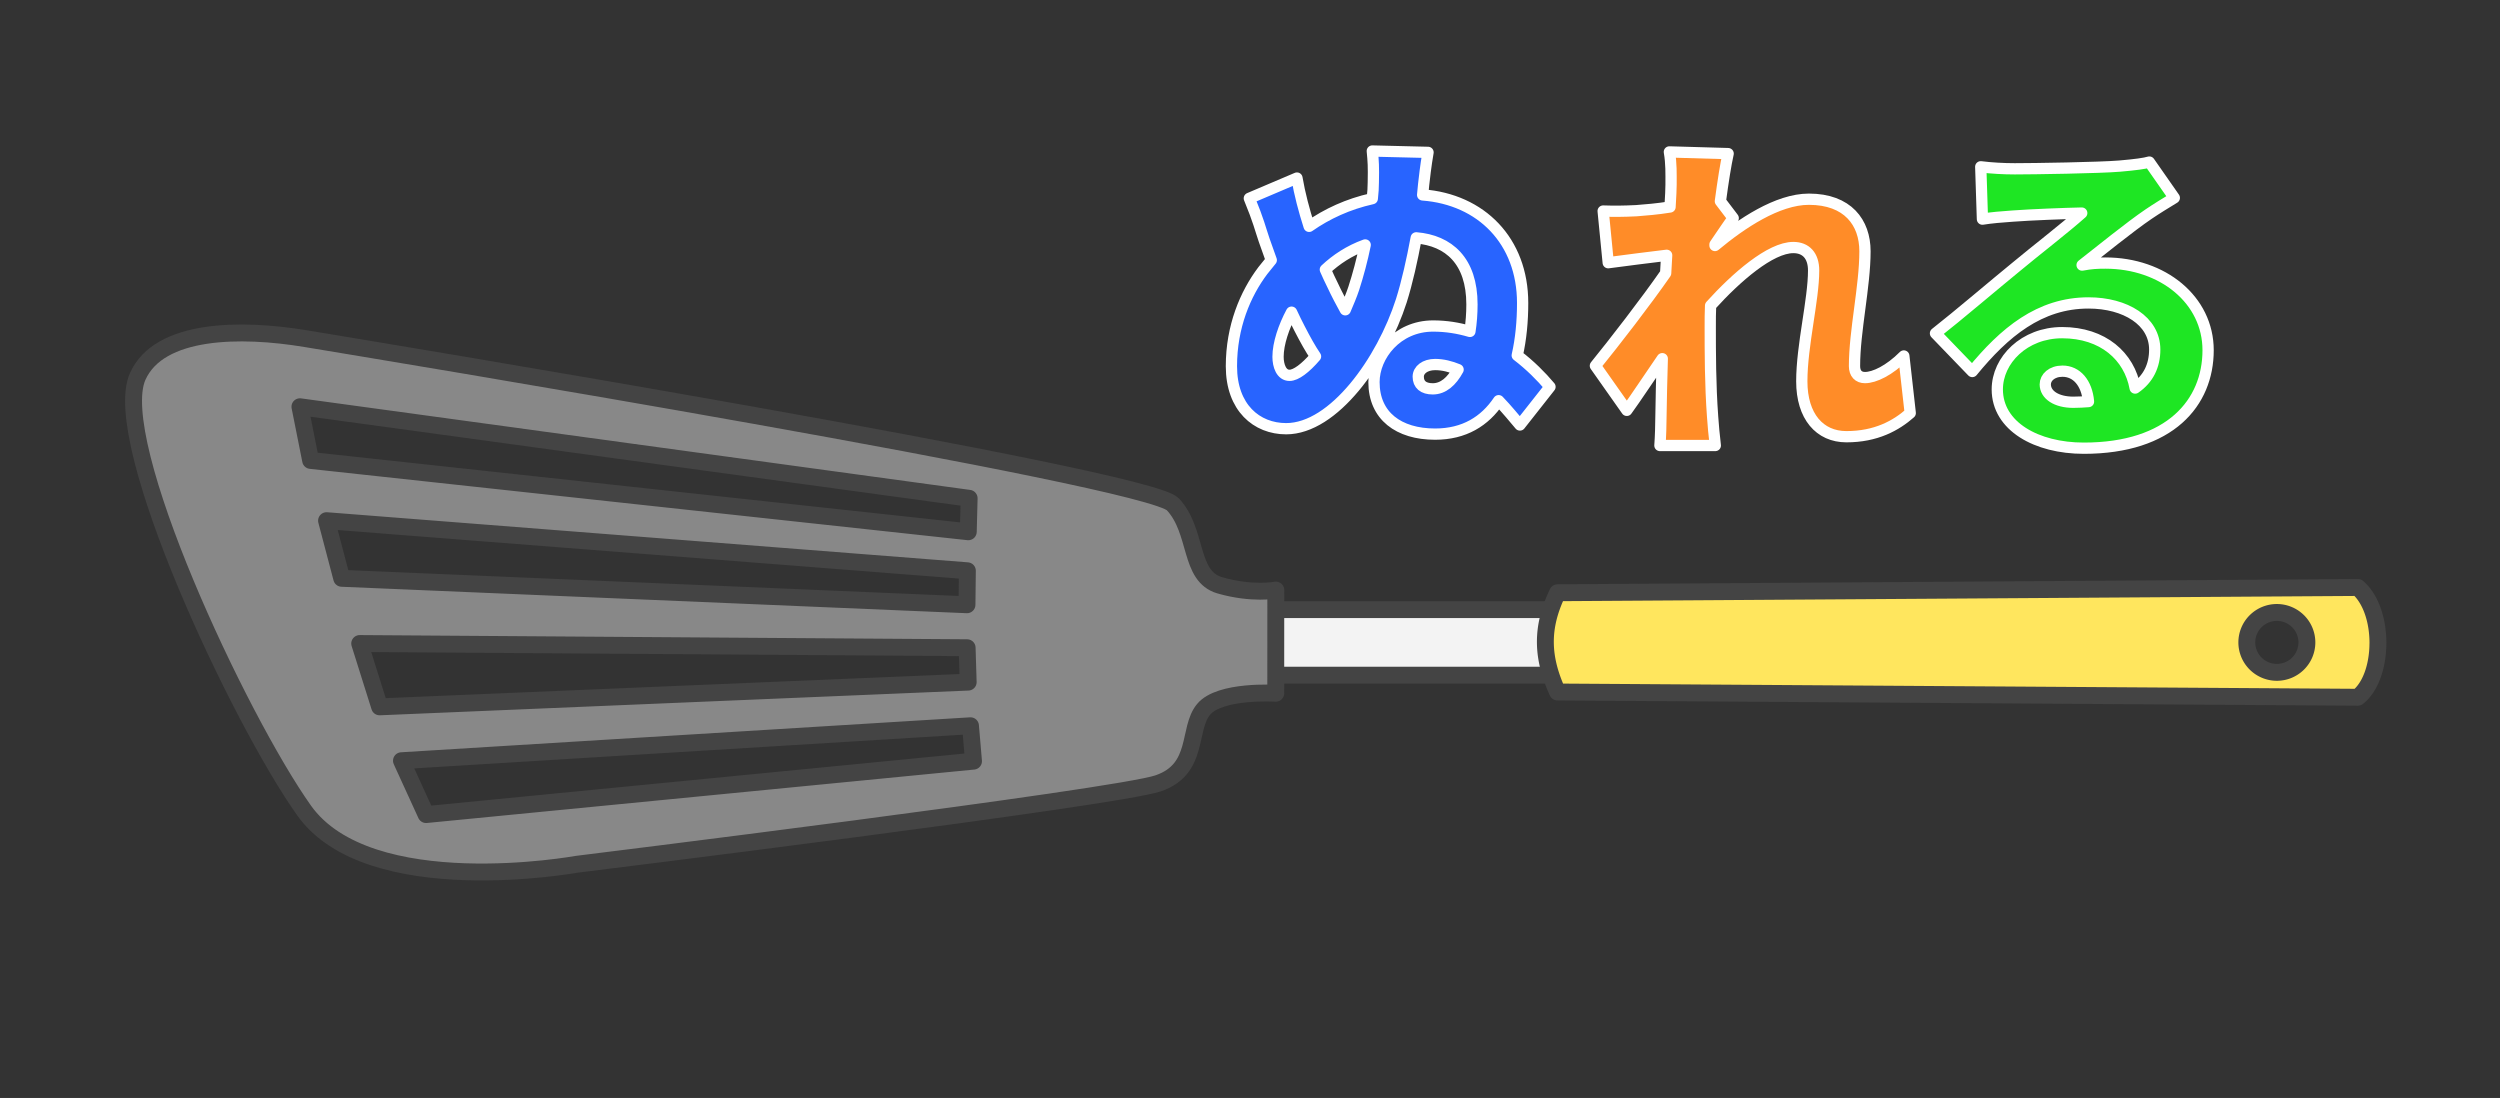
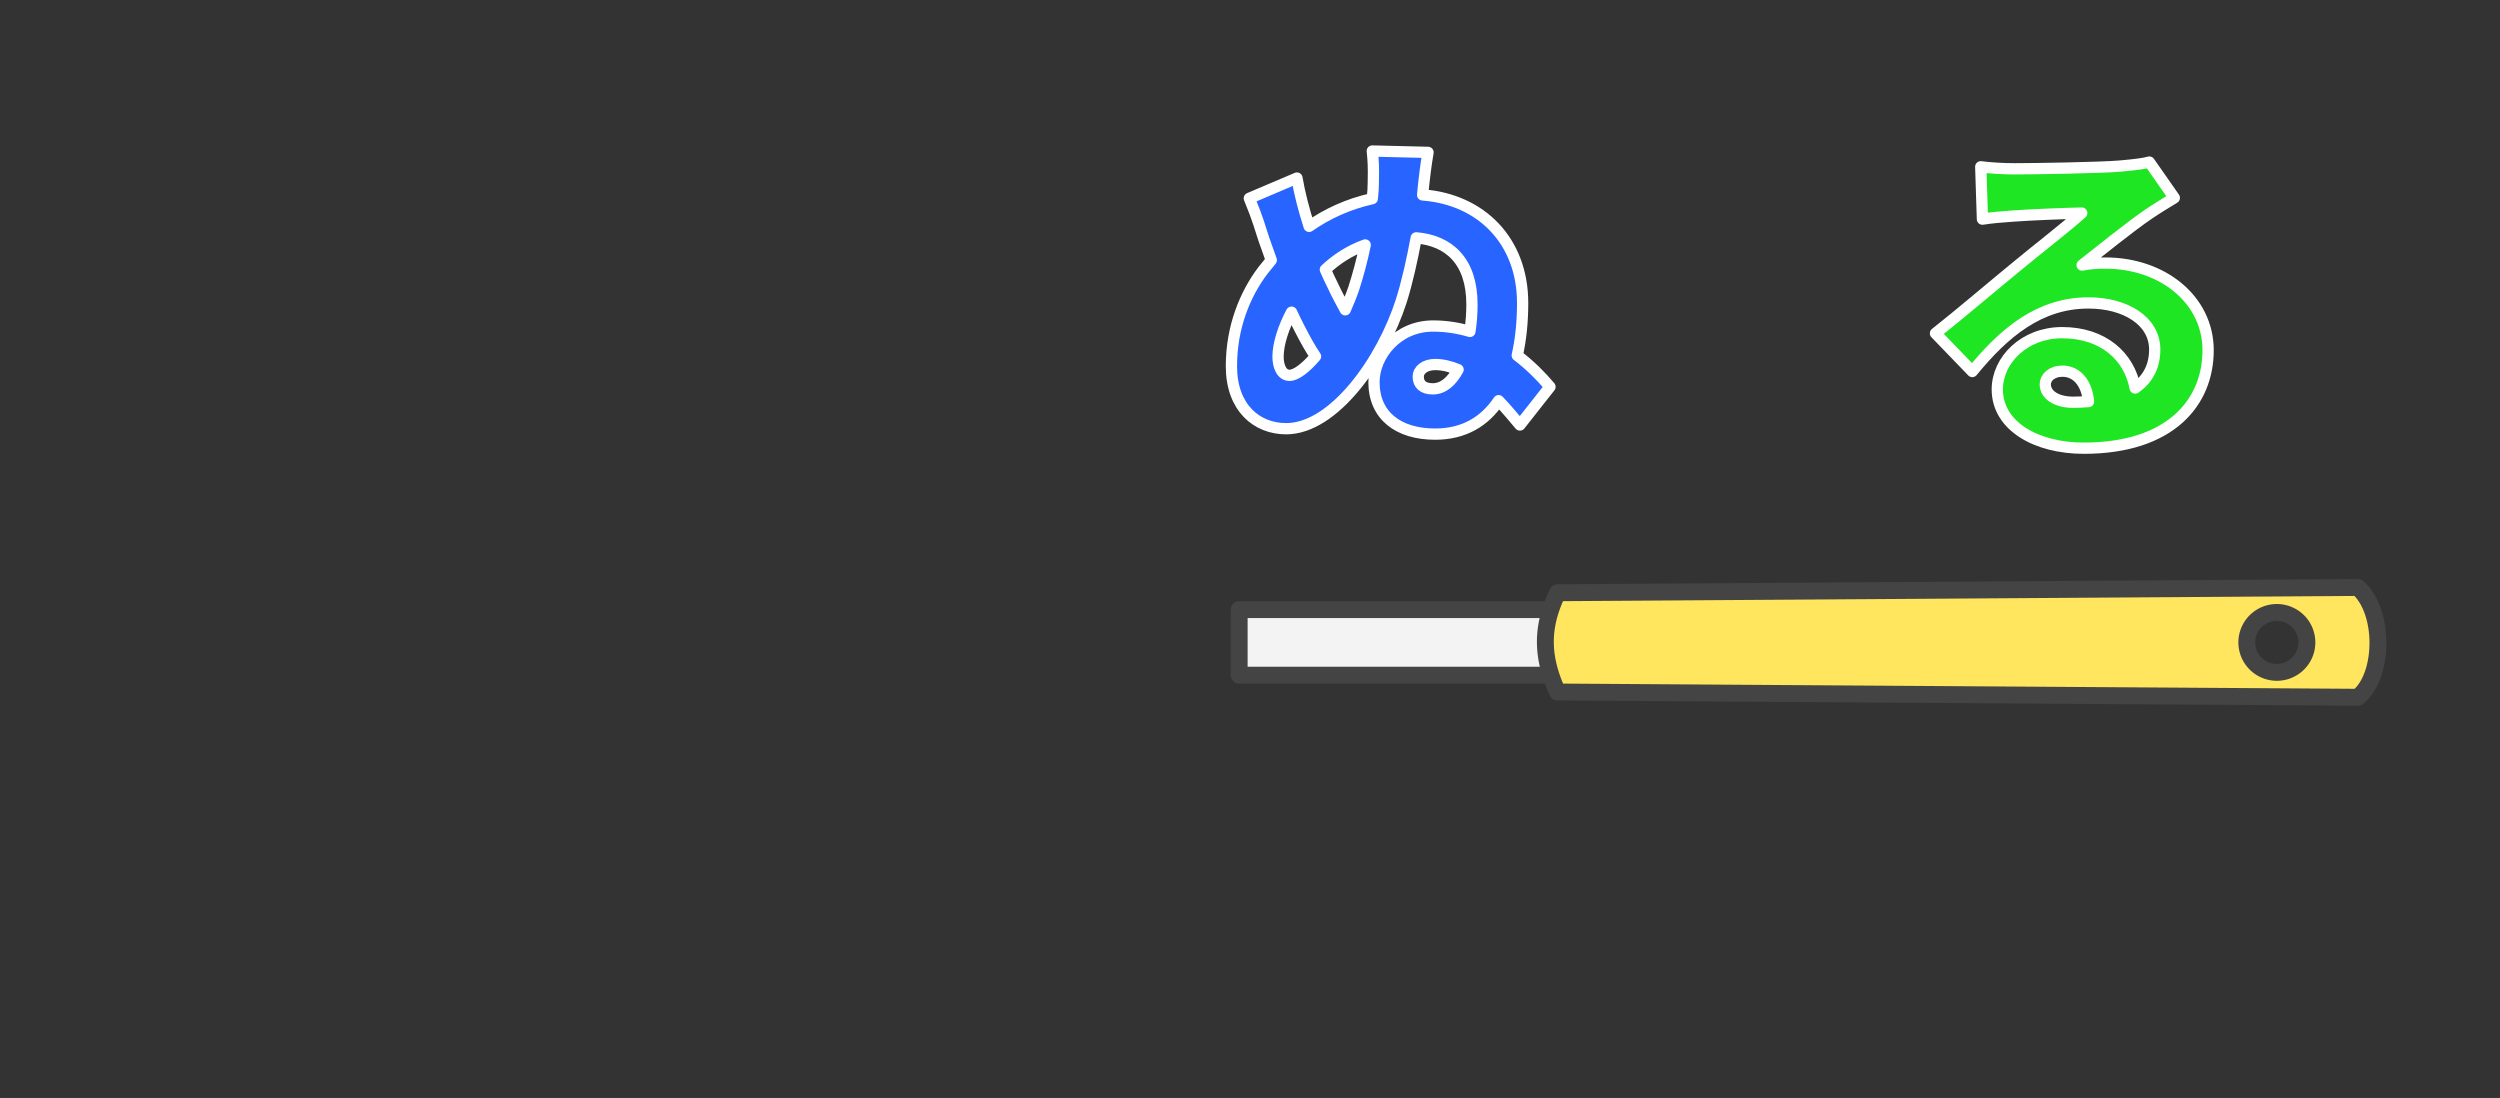
<svg xmlns="http://www.w3.org/2000/svg" id="svg32" version="1.1" style="overflow:visible" viewBox="-224 -94 444 195" height="780px" width="1776px">
  <rect x="-224" y="-94" width="444" height="195" fill="#333333" stroke="none" />
  <defs id="defs36" />
-   <rect id="rect2" fill-opacity="0" fill="rgb(0,0,0)" height="195" width="444" y="-94" x="-224" />
  <svg id="svg12" version="1.1" y="-237" x="-251" viewBox="-250 -250 500 500" height="500" width="500" style="overflow:visible">
    <g style="fill:#ffffff;stroke-linejoin:round" id="g10" transform="rotate(90)">
      <path style="fill:#f3f3f3;fill-opacity:1;stroke:#444444;stroke-width:3;stroke-linecap:butt;stroke-linejoin:miter;stroke-opacity:1" id="path4" d="M 1.27,-55.47 H 12.907 V 2.923 H 1.27 Z" />
-       <path style="fill:#888888;fill-opacity:1;stroke:#444444;stroke-width:3;stroke-linecap:butt;stroke-linejoin:round;stroke-opacity:1" id="path6" d="m -2.2,-3.59 c 0,0 0.816,4.186 -0.85,9.958 -1.606,5.55 -9.591,3.845 -14.392,8.338 -4.792,4.493 -27.492,142.44 -29.412,154 -1.92,11.543 -1.818,26.028 6.712,29.839 11.512,5.132 60.743,-17.972 77.046,-29.524 16.312,-11.543 9.591,-48.442 9.591,-48.442 0,0 -11.826,-95.92 -14.383,-103.3 -2.557,-7.375 -9.6,-5.132 -13.109,-8.022 -3.517,-2.882 -2.88,-12.831 -2.88,-12.831 l -18.325,-0.009 z m 30.38,53.693 9.49,97.224 -9.566,4.374 -6.21,-101.06 6.287,-0.537 z m -46.683,0.776 5.947,0.153 -12.667,116.8 -9.54,1.901 16.261,-118.85 z m 32.648,0.171 4.392,104.53 -11.248,3.538 0.748,-107.88 6.108,-0.188 z m -19.778,0.145 6.04,0.068 -4.698,111.05 -10.237,2.694 8.895,-113.81 z" />
      <path style="fill:#ffe65e;fill-opacity:1;stroke:#444444;stroke-width:3;stroke-linecap:butt;stroke-linejoin:round;stroke-opacity:1" id="path8" d="m 7.32,-199.323 c -3.882,-0.026 -7.833,1.14 -9.982,3.573 l 0.934,142.12 c 6.219,2.992 11.512,2.796 17.628,0.009 l 0.934,-142.12 c -1.843,-2.333 -5.641,-3.552 -9.515,-3.577 z m -0.229,12.619 a 5.316,5.335 0 0 1 5.318,5.334 5.316,5.335 0 0 1 -5.318,5.333 5.316,5.335 0 0 1 -5.318,-5.333 5.316,5.335 0 0 1 5.318,-5.334 z" />
    </g>
  </svg>
  <svg id="svg18" version="1.1" y="-19" x="-8" viewBox="0 0 500 500" height="500" width="500" style="overflow:visible">
    <g id="g16" transform="scale(0.3)" style="font-style:normal;font-weight:900;font-size:200px;font-family:'Noto Sans JP Black';fill:#2864ff;fill-opacity:1;stroke:#ffffff;stroke-width:6.667;stroke-linecap:round;stroke-linejoin:round;stroke-opacity:1">
      <g id="text14" style="" aria-label="ぬ">
        <path id="path40" style="" d="m 128.2,-19.8 c -5.6,0 -8.6,-2.6 -8.6,-7.2 0,-4 4,-7.2 10,-7.2 4.6,0 9.2,1.2 13.6,3 -3.8,7 -8.8,11.4 -15,11.4 z m -84.8,-8 c -4.8,0 -6.8,-5.6 -6.8,-11 0,-7.8 3.4,-17.8 8,-26.4 1.6,3.4 3.2,6.8 4.8,9.8 3.4,6.6 6.4,12 9.4,16.4 -6,7 -11.6,11.2 -15.4,11.2 z M 88.2,-105 c -1.8,8.8 -4.2,17.8 -6.8,25.8 -1.4,4.2 -3.2,8.4 -5,12.6 -2.4,-4.4 -5,-9.2 -7.6,-14.8 -1.4,-2.8 -2.8,-5.8 -4.2,-9 6.4,-6 14.2,-11.2 23.6,-14.6 z m 109.4,84 c -5.2,-6.2 -11.8,-12.8 -19.4,-18.6 2.2,-9.6 3.2,-20.2 3.2,-31 0,-36.8 -24.6,-61.4 -59.2,-64 l 0.6,-6.2 c 0.4,-3.4 1.2,-11 2.6,-19 l -33,-0.8 c 0.6,6.2 0.8,9 0.6,18.6 0,2.8 -0.2,6 -0.6,9.6 -14.4,3.2 -26.8,9 -37.4,16.4 -3,-9.4 -5.6,-19.2 -7.2,-28.6 l -28.2,12 c 5.6,13.6 6.4,17.8 8.8,24.8 l 4.2,11.8 c -1.8,2.2 -3.4,4.2 -5,6.2 C 17.2,-76 9,-56.6 9,-33.2 c 0,24.6 15,37 32.4,37 28.2,0 56.8,-40.2 68.2,-75.8 3.4,-10.8 6.4,-24.2 8.8,-37.2 19.2,1.6 33,13.6 33,39.4 0,5.4 -0.4,10.8 -1.2,16 -6.8,-2 -14,-3.2 -21.8,-3.2 -21.4,0 -35,17.6 -35,33.2 0,20 14.6,30.8 36.2,30.8 17.2,0 29.4,-7.6 37.6,-19.8 5,5.2 9.2,10.4 12.6,14.4 z" />
      </g>
    </g>
  </svg>
  <svg id="svg24" version="1.1" y="-18" x="57" viewBox="0 0 500 500" height="500" width="500" style="overflow:visible">
    <g id="g22" transform="scale(0.3)" style="font-style:normal;font-weight:900;font-size:200px;font-family:'Noto Sans JP Black';fill:#ff8c28;fill-opacity:1;stroke:#ffffff;stroke-width:6.667;stroke-linecap:round;stroke-linejoin:round;stroke-opacity:1">
      <g id="text20" style="" aria-label="れ">
-         <path id="path43" style="" d="m 190.4,-42.6 c -8.6,8.6 -17.4,12.8 -23,12.8 -3.8,0 -6.2,-2.4 -6.2,-6.8 0,-20.8 6.2,-47.2 6.2,-68 0,-17 -10.2,-30.8 -33.2,-30.8 -18.6,0 -40,14.4 -55.6,27.4 v -0.6 c 3.6,-5.2 8.2,-12.2 10.8,-15.6 l -7.6,-10 c 1.6,-12 3.2,-22 4.6,-28.2 l -34.8,-1 c 1.2,6.8 1,13.2 1,19.4 0,2 -0.2,7 -0.6,13.2 -7.4,1.2 -14.6,1.8 -20,2.2 -8.2,0.4 -13.2,0.4 -19.6,0.2 l 3,30.6 C 26,-99.2 39.8,-101 50,-102.2 l -0.6,10.6 c -11.8,17 -30.4,41 -41.6,54.8 l 18.6,26.4 c 5.4,-7.4 13.4,-19.6 21,-30.6 -0.4,12.6 -0.6,23 -0.8,35 0,3.2 -0.2,11.4 -0.6,16.4 H 78.8 C 78.2,5.6 77.4,-3 77.2,-6.6 75.8,-25.6 75.8,-45 75.8,-60 c 0,-4 0,-8.2 0.2,-12.4 15.2,-16.8 35.4,-34.4 49,-34.4 7.4,0 12,4.8 12,13.6 0,17.4 -7,44.4 -7,65.6 0,20.8 10.6,32.8 26.4,32.8 17.6,0 29.4,-6.6 37.8,-14 z" />
-       </g>
+         </g>
    </g>
  </svg>
  <svg id="svg30" version="1.1" y="-18" x="115" viewBox="0 0 500 500" height="500" width="500" style="overflow:visible">
    <g id="g28" transform="scale(0.3)" style="font-style:normal;font-weight:900;font-size:200px;font-family:'Noto Sans JP Black';fill:#1ee623;fill-opacity:1;stroke:#ffffff;stroke-width:6.667;stroke-linecap:round;stroke-linejoin:round;stroke-opacity:1">
      <g id="text26" style="" aria-label="る">
        <path id="path46" style="" d="m 97.4,-15.2 c -10,0 -16.6,-4.4 -16.6,-10.6 0,-4 3.8,-7.8 10.2,-7.8 8.4,0 14.4,7 15.4,18 -2.8,0.2 -5.8,0.4 -9,0.4 z m 45,-142.2 c -2.6,0.8 -8.2,1.6 -17.6,2.4 -11.8,1 -51.4,1.6 -62,1.6 -6.6,0 -14,-0.4 -20.2,-1.2 l 1,31 c 4.8,-0.8 11.8,-1.4 17.8,-1.8 10.6,-0.8 31,-1.6 41,-1.8 -9.6,8.6 -28,22.8 -39,32 C 51.6,-85.6 28.6,-66 15.8,-56 l 21.8,22.6 c 19,-23.2 39.8,-40.6 68.8,-40.6 21.8,0 39.2,10.6 39.2,27.6 0,9.6 -3.8,17.4 -11.6,22.8 -3.4,-18.8 -19,-32.8 -43.2,-32.8 -22.4,0 -38.4,16.2 -38.4,33.6 0,21.8 23.2,34.8 51.2,34.8 51.2,0 73.6,-27 73.6,-58 0,-29.8 -26.8,-51.6 -60.8,-51.6 -4.8,0 -8.6,0.2 -13.8,1.2 10.8,-8.4 28.2,-22.6 39.4,-30.2 5,-3.4 10,-6.4 15.2,-9.6 z" />
      </g>
    </g>
  </svg>
</svg>